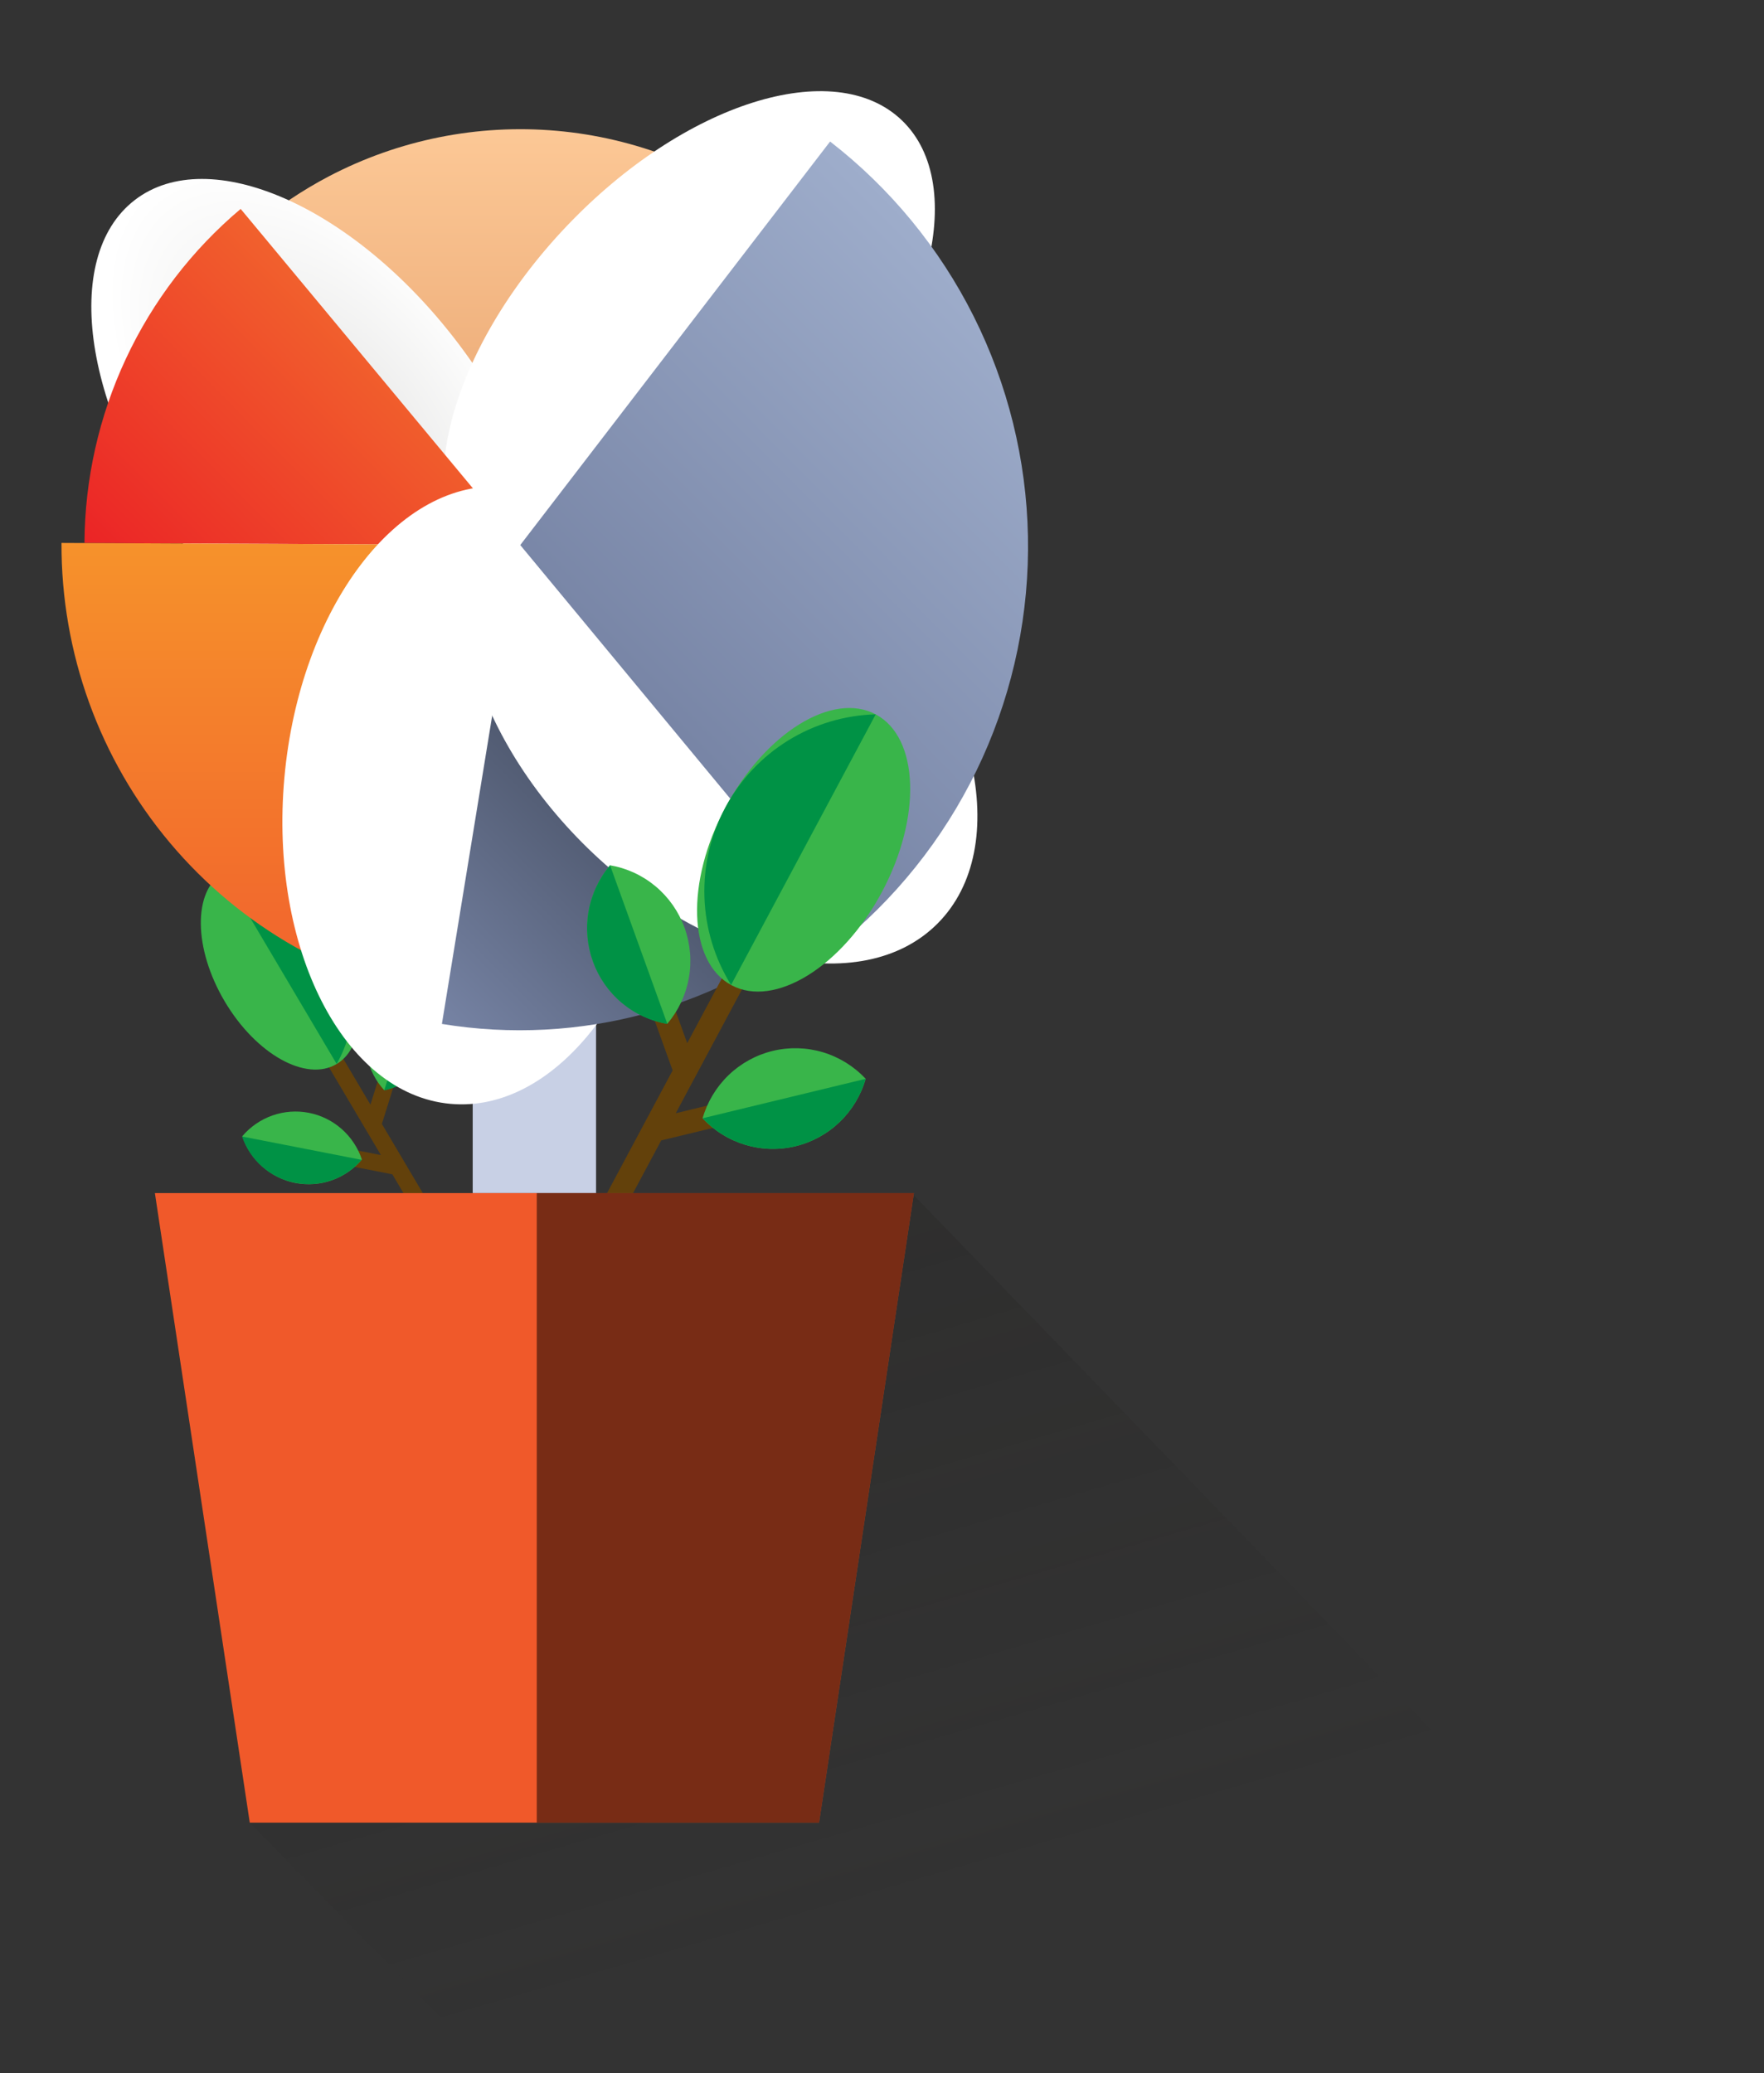
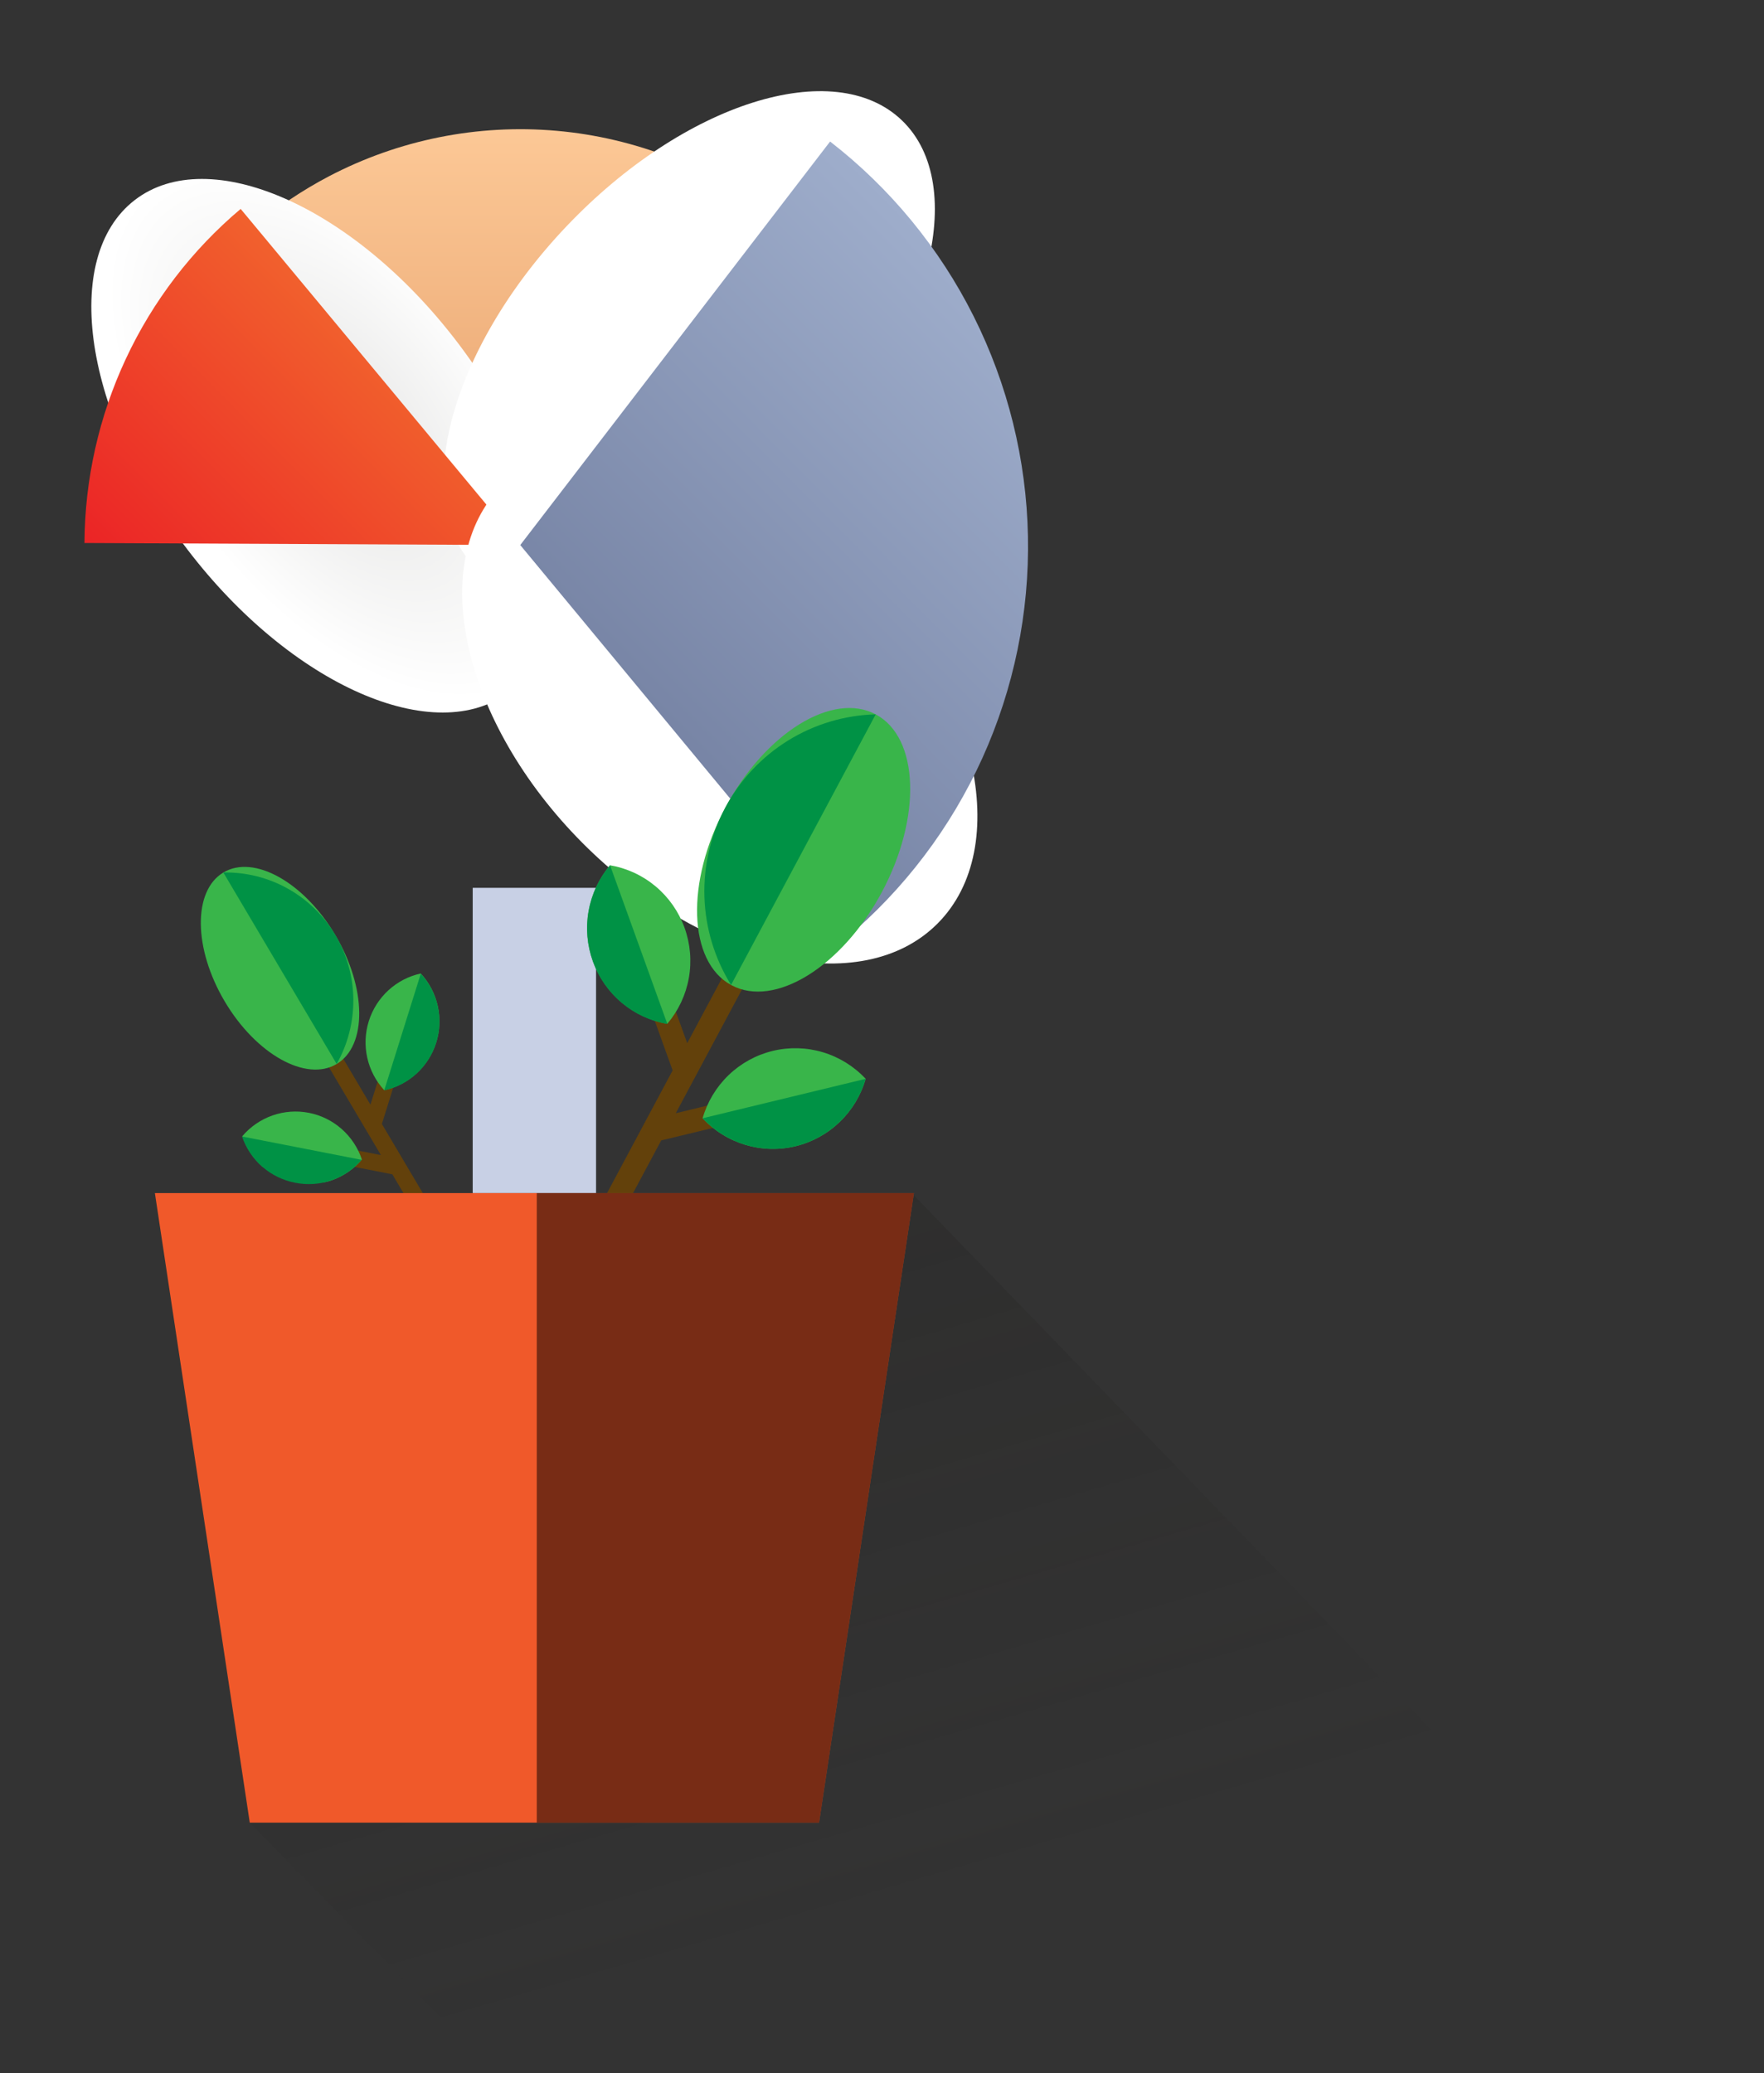
<svg xmlns="http://www.w3.org/2000/svg" width="422" height="496" viewBox="0 0 422 496" fill="none">
  <rect x="0" y="0" width="422" height="496" fill="#333333" stroke="none" />
  <path opacity="0.5" d="M421.643 495.726L218.118 285.434L196.934 308.198L194.863 305.98L176.418 325.813L148.11 356.234L163.19 372.452L159.893 375.985L143.382 358.234L117.485 386.08L117.281 385.861L59.752 436.047L118.153 495.726H421.643Z" fill="url(#paint0_linear_5554_19537)" />
  <path d="M75.486 277.339L76.249 273.421L91.125 276.339L69.969 240.576L73.388 238.535L88.618 264.272L93.168 249.739L96.969 250.931L91.357 268.888L105.702 293.132L102.282 295.172L93.863 280.941L75.486 277.339Z" fill="#63410B" />
  <path d="M80.544 254.545C87.858 250.171 87.717 236.369 80.231 223.718C72.745 211.066 60.749 204.357 53.436 208.731C46.123 213.106 46.263 226.908 53.749 239.559C61.235 252.21 73.232 258.92 80.544 254.545Z" fill="#39B54A" />
  <path d="M80.24 223.715C82.995 228.367 84.474 233.67 84.527 239.083C84.579 244.497 83.204 249.828 80.54 254.533L53.431 208.73C58.817 208.624 64.136 209.955 68.845 212.587C73.554 215.219 77.486 219.059 80.24 223.715Z" fill="#009245" />
  <path d="M100.661 232.892C102.67 235.072 104.069 237.748 104.717 240.648C105.365 243.547 105.239 246.568 104.35 249.403C103.462 252.237 101.844 254.785 99.66 256.788C97.476 258.791 94.804 260.177 91.915 260.806C89.906 258.626 88.507 255.95 87.859 253.05C87.211 250.151 87.338 247.13 88.226 244.295C89.114 241.461 90.732 238.913 92.916 236.91C95.1 234.907 97.772 233.521 100.661 232.892Z" fill="#39B54A" />
  <path d="M104.353 249.465C103.465 252.3 101.846 254.847 99.661 256.849C97.477 258.85 94.804 260.235 91.915 260.861L100.661 232.947C102.67 235.128 104.07 237.805 104.718 240.706C105.367 243.607 105.241 246.629 104.353 249.465Z" fill="#009245" />
-   <path d="M57.967 271.819C58.908 274.645 60.578 277.168 62.806 279.133C65.034 281.097 67.741 282.432 70.65 283C73.559 283.568 76.567 283.35 79.364 282.367C82.162 281.385 84.65 279.673 86.575 277.407C85.634 274.582 83.964 272.058 81.736 270.094C79.508 268.129 76.801 266.795 73.891 266.226C70.982 265.658 67.975 265.876 65.178 266.859C62.38 267.842 59.892 269.553 57.967 271.819Z" fill="#39B54A" />
+   <path d="M57.967 271.819C58.908 274.645 60.578 277.168 62.806 279.133C73.559 283.568 76.567 283.35 79.364 282.367C82.162 281.385 84.65 279.673 86.575 277.407C85.634 274.582 83.964 272.058 81.736 270.094C79.508 268.129 76.801 266.795 73.891 266.226C70.982 265.658 67.975 265.876 65.178 266.859C62.38 267.842 59.892 269.553 57.967 271.819Z" fill="#39B54A" />
  <path d="M70.609 282.955C73.504 283.537 76.501 283.337 79.294 282.374C82.087 281.412 84.576 279.721 86.507 277.476L57.899 271.887C58.856 274.697 60.536 277.201 62.769 279.145C65.002 281.089 67.707 282.403 70.609 282.955Z" fill="#009245" />
  <path d="M142.592 212.401H113.085V285.42H142.592V212.401Z" fill="#C8D0E5" />
  <path d="M78.565 42.242C95.344 33.429 114.281 29.629 133.14 31.291C151.998 32.954 169.989 40.01 184.987 51.624L124.433 130.437L60.923 54.09C66.369 49.523 72.283 45.551 78.565 42.242Z" fill="url(#paint1_linear_5554_19537)" />
  <path style="mix-blend-mode:multiply" d="M121.975 165.398C139.77 151.66 134.103 114.213 109.318 81.76C84.533 49.307 50.015 34.136 32.22 47.874C14.425 61.613 20.092 99.059 44.878 131.512C69.663 163.966 104.181 179.137 121.975 165.398Z" fill="url(#paint2_radial_5554_19537)" />
  <path style="mix-blend-mode:multiply" d="M194.253 110.586C222.359 80.994 231.989 44.375 215.764 28.796C199.538 13.217 163.6 24.576 135.495 54.168C107.389 83.76 97.758 120.379 113.984 135.958C130.21 151.537 166.147 140.178 194.253 110.586Z" fill="url(#paint3_radial_5554_19537)" />
  <path d="M20.204 129.903C20.288 114.652 23.674 99.603 30.127 85.801C36.58 71.999 45.946 59.776 57.572 49.98L124.406 130.396L20.204 129.903Z" fill="url(#paint4_linear_5554_19537)" />
-   <path d="M14.714 129.889L124.406 130.396L106.791 239.329C81.003 235.086 57.565 221.735 40.688 201.676C23.811 181.616 14.601 156.163 14.714 129.889Z" fill="url(#paint5_linear_5554_19537)" />
-   <path style="mix-blend-mode:multiply" d="M160.699 194.482C164.345 153.729 146.555 118.816 120.965 116.502C95.375 114.187 71.675 145.348 68.029 186.101C64.383 226.854 82.172 261.767 107.762 264.081C133.352 266.396 157.053 235.235 160.699 194.482Z" fill="url(#paint6_radial_5554_19537)" />
-   <path d="M198.46 219.427C185.73 230.128 170.857 237.947 154.854 242.353C138.85 246.758 122.091 247.647 105.715 244.959L124.406 130.396L198.46 219.427Z" fill="url(#paint7_linear_5554_19537)" />
  <path style="mix-blend-mode:multiply" d="M224.303 220.932C242.471 202.665 233.872 164.402 205.096 135.469C176.319 106.536 138.264 97.889 120.095 116.156C101.927 134.424 110.527 172.687 139.303 201.62C168.08 230.553 206.135 239.199 224.303 220.932Z" fill="url(#paint8_radial_5554_19537)" />
  <path d="M198.582 33.859C212.993 45.031 224.726 59.312 232.918 75.65C241.11 91.988 245.551 109.965 245.914 128.258C246.278 146.55 242.554 164.692 235.018 181.345C227.482 197.999 216.325 212.74 202.369 224.482L124.46 130.396L198.582 33.859Z" fill="url(#paint9_linear_5554_19537)" />
  <path d="M183.27 266.765L181.976 261.409L161.664 266.326L188.678 215.798L183.842 213.195L164.402 249.561L157.264 229.81L152.115 231.686L160.915 256.081L142.592 290.351L147.428 292.953L158.177 272.832L183.27 266.765Z" fill="#63410B" />
  <path d="M210.969 213.421C220.527 195.544 219.894 176.522 209.556 170.934C199.218 165.347 183.09 175.31 173.532 193.187C163.975 211.064 164.607 230.085 174.945 235.673C185.283 241.26 201.412 231.297 210.969 213.421Z" fill="#39B54A" />
  <path d="M173.53 193.17C170.009 199.739 168.281 207.127 168.52 214.585C168.759 222.043 170.958 229.304 174.892 235.631L209.494 170.899C202.078 171.089 194.844 173.25 188.527 177.161C182.21 181.073 177.036 186.596 173.53 193.17Z" fill="#009245" />
  <path d="M145.944 207.004C143.306 210.127 141.536 213.896 140.816 217.928C140.095 221.961 140.449 226.113 141.841 229.964C143.233 233.815 145.613 237.227 148.741 239.853C151.868 242.479 155.632 244.227 159.648 244.918C162.29 241.797 164.063 238.027 164.786 233.994C165.509 229.96 165.156 225.805 163.764 221.953C162.371 218.101 159.989 214.688 156.859 212.062C153.728 209.437 149.962 207.691 145.944 207.004Z" fill="#39B54A" />
  <path d="M141.843 230.029C143.23 233.881 145.609 237.294 148.737 239.92C151.865 242.545 155.63 244.289 159.648 244.973L145.943 207.004C143.301 210.137 141.529 213.918 140.809 217.961C140.089 222.005 140.446 226.169 141.843 230.029Z" fill="#009245" />
  <path d="M207.097 258.094C205.964 262.031 203.814 265.597 200.867 268.428C197.92 271.259 194.28 273.256 190.317 274.214C186.353 275.173 182.208 275.059 178.303 273.886C174.397 272.712 170.871 270.52 168.081 267.532C169.214 263.595 171.363 260.029 174.31 257.198C177.257 254.367 180.897 252.371 184.861 251.412C188.824 250.453 192.969 250.567 196.874 251.74C200.78 252.914 204.307 255.106 207.097 258.094Z" fill="#39B54A" />
  <path d="M190.313 274.216C186.35 275.166 182.208 275.049 178.304 273.875C174.401 272.702 170.874 270.514 168.081 267.532L207.097 258.094C205.957 262.029 203.806 265.591 200.859 268.422C197.912 271.252 194.274 273.251 190.313 274.216Z" fill="#009245" />
  <path d="M195.939 436.047H59.752L37.056 285.434H218.635L195.939 436.047Z" fill="#F0592A" />
  <g style="mix-blend-mode:overlay" opacity="0.5">
    <path d="M128.411 285.434V436.047H195.939L218.635 285.434H128.411Z" fill="black" />
  </g>
  <defs>
    <linearGradient id="paint0_linear_5554_19537" x1="69.07" y1="290.639" x2="125.536" y2="484.931" gradientUnits="userSpaceOnUse">
      <stop stop-color="#1D1C1A" stop-opacity="0.51" />
      <stop offset="1" stop-color="#1D1C1A" stop-opacity="0" />
    </linearGradient>
    <linearGradient id="paint1_linear_5554_19537" x1="122.948" y1="130.437" x2="122.948" y2="30.887" gradientUnits="userSpaceOnUse">
      <stop stop-color="#E69F6A" />
      <stop offset="1" stop-color="#FCC896" />
    </linearGradient>
    <radialGradient id="paint2_radial_5554_19537" cx="0" cy="0" r="1" gradientUnits="userSpaceOnUse" gradientTransform="translate(81.31 103.47) rotate(142.329) scale(40.432 73.935)">
      <stop stop-color="#E5E5E4" />
      <stop offset="1" stop-color="white" />
    </radialGradient>
    <radialGradient id="paint3_radial_5554_19537" cx="0" cy="0" r="1" gradientUnits="userSpaceOnUse" gradientTransform="translate(-49118.9 34264.1) rotate(-136.164) scale(4376.44 4406.92)">
      <stop stop-color="#E5E5E4" />
      <stop offset="1" stop-color="white" />
    </radialGradient>
    <linearGradient id="paint4_linear_5554_19537" x1="35.693" y1="145.49" x2="94.453" y2="87.063" gradientUnits="userSpaceOnUse">
      <stop stop-color="#EB2426" />
      <stop offset="1" stop-color="#F1612D" />
    </linearGradient>
    <linearGradient id="paint5_linear_5554_19537" x1="69.56" y1="239.329" x2="69.56" y2="129.889" gradientUnits="userSpaceOnUse">
      <stop stop-color="#F1612D" />
      <stop offset="1" stop-color="#F6922B" />
    </linearGradient>
    <radialGradient id="paint6_radial_5554_19537" cx="0" cy="0" r="1" gradientUnits="userSpaceOnUse" gradientTransform="translate(-30721.3 11363.8) rotate(5.168) scale(5029.55 5059.74)">
      <stop stop-color="#E5E5E4" />
      <stop offset="1" stop-color="white" />
    </radialGradient>
    <linearGradient id="paint7_linear_5554_19537" x1="98.74" y1="237.946" x2="165.417" y2="171.631" gradientUnits="userSpaceOnUse">
      <stop stop-color="#7683A4" />
      <stop offset="1" stop-color="#3C4455" />
    </linearGradient>
    <radialGradient id="paint8_radial_5554_19537" cx="0" cy="0" r="1" gradientUnits="userSpaceOnUse" gradientTransform="translate(-36267.2 -12032.3) rotate(-45.156) scale(3183.46 7991.4)">
      <stop stop-color="#E5E5E4" />
      <stop offset="1" stop-color="white" />
    </radialGradient>
    <linearGradient id="paint9_linear_5554_19537" x1="154.158" y1="176.062" x2="248.311" y2="82.42" gradientUnits="userSpaceOnUse">
      <stop stop-color="#7683A4" />
      <stop offset="1" stop-color="#9EADCB" />
    </linearGradient>
  </defs>
</svg>